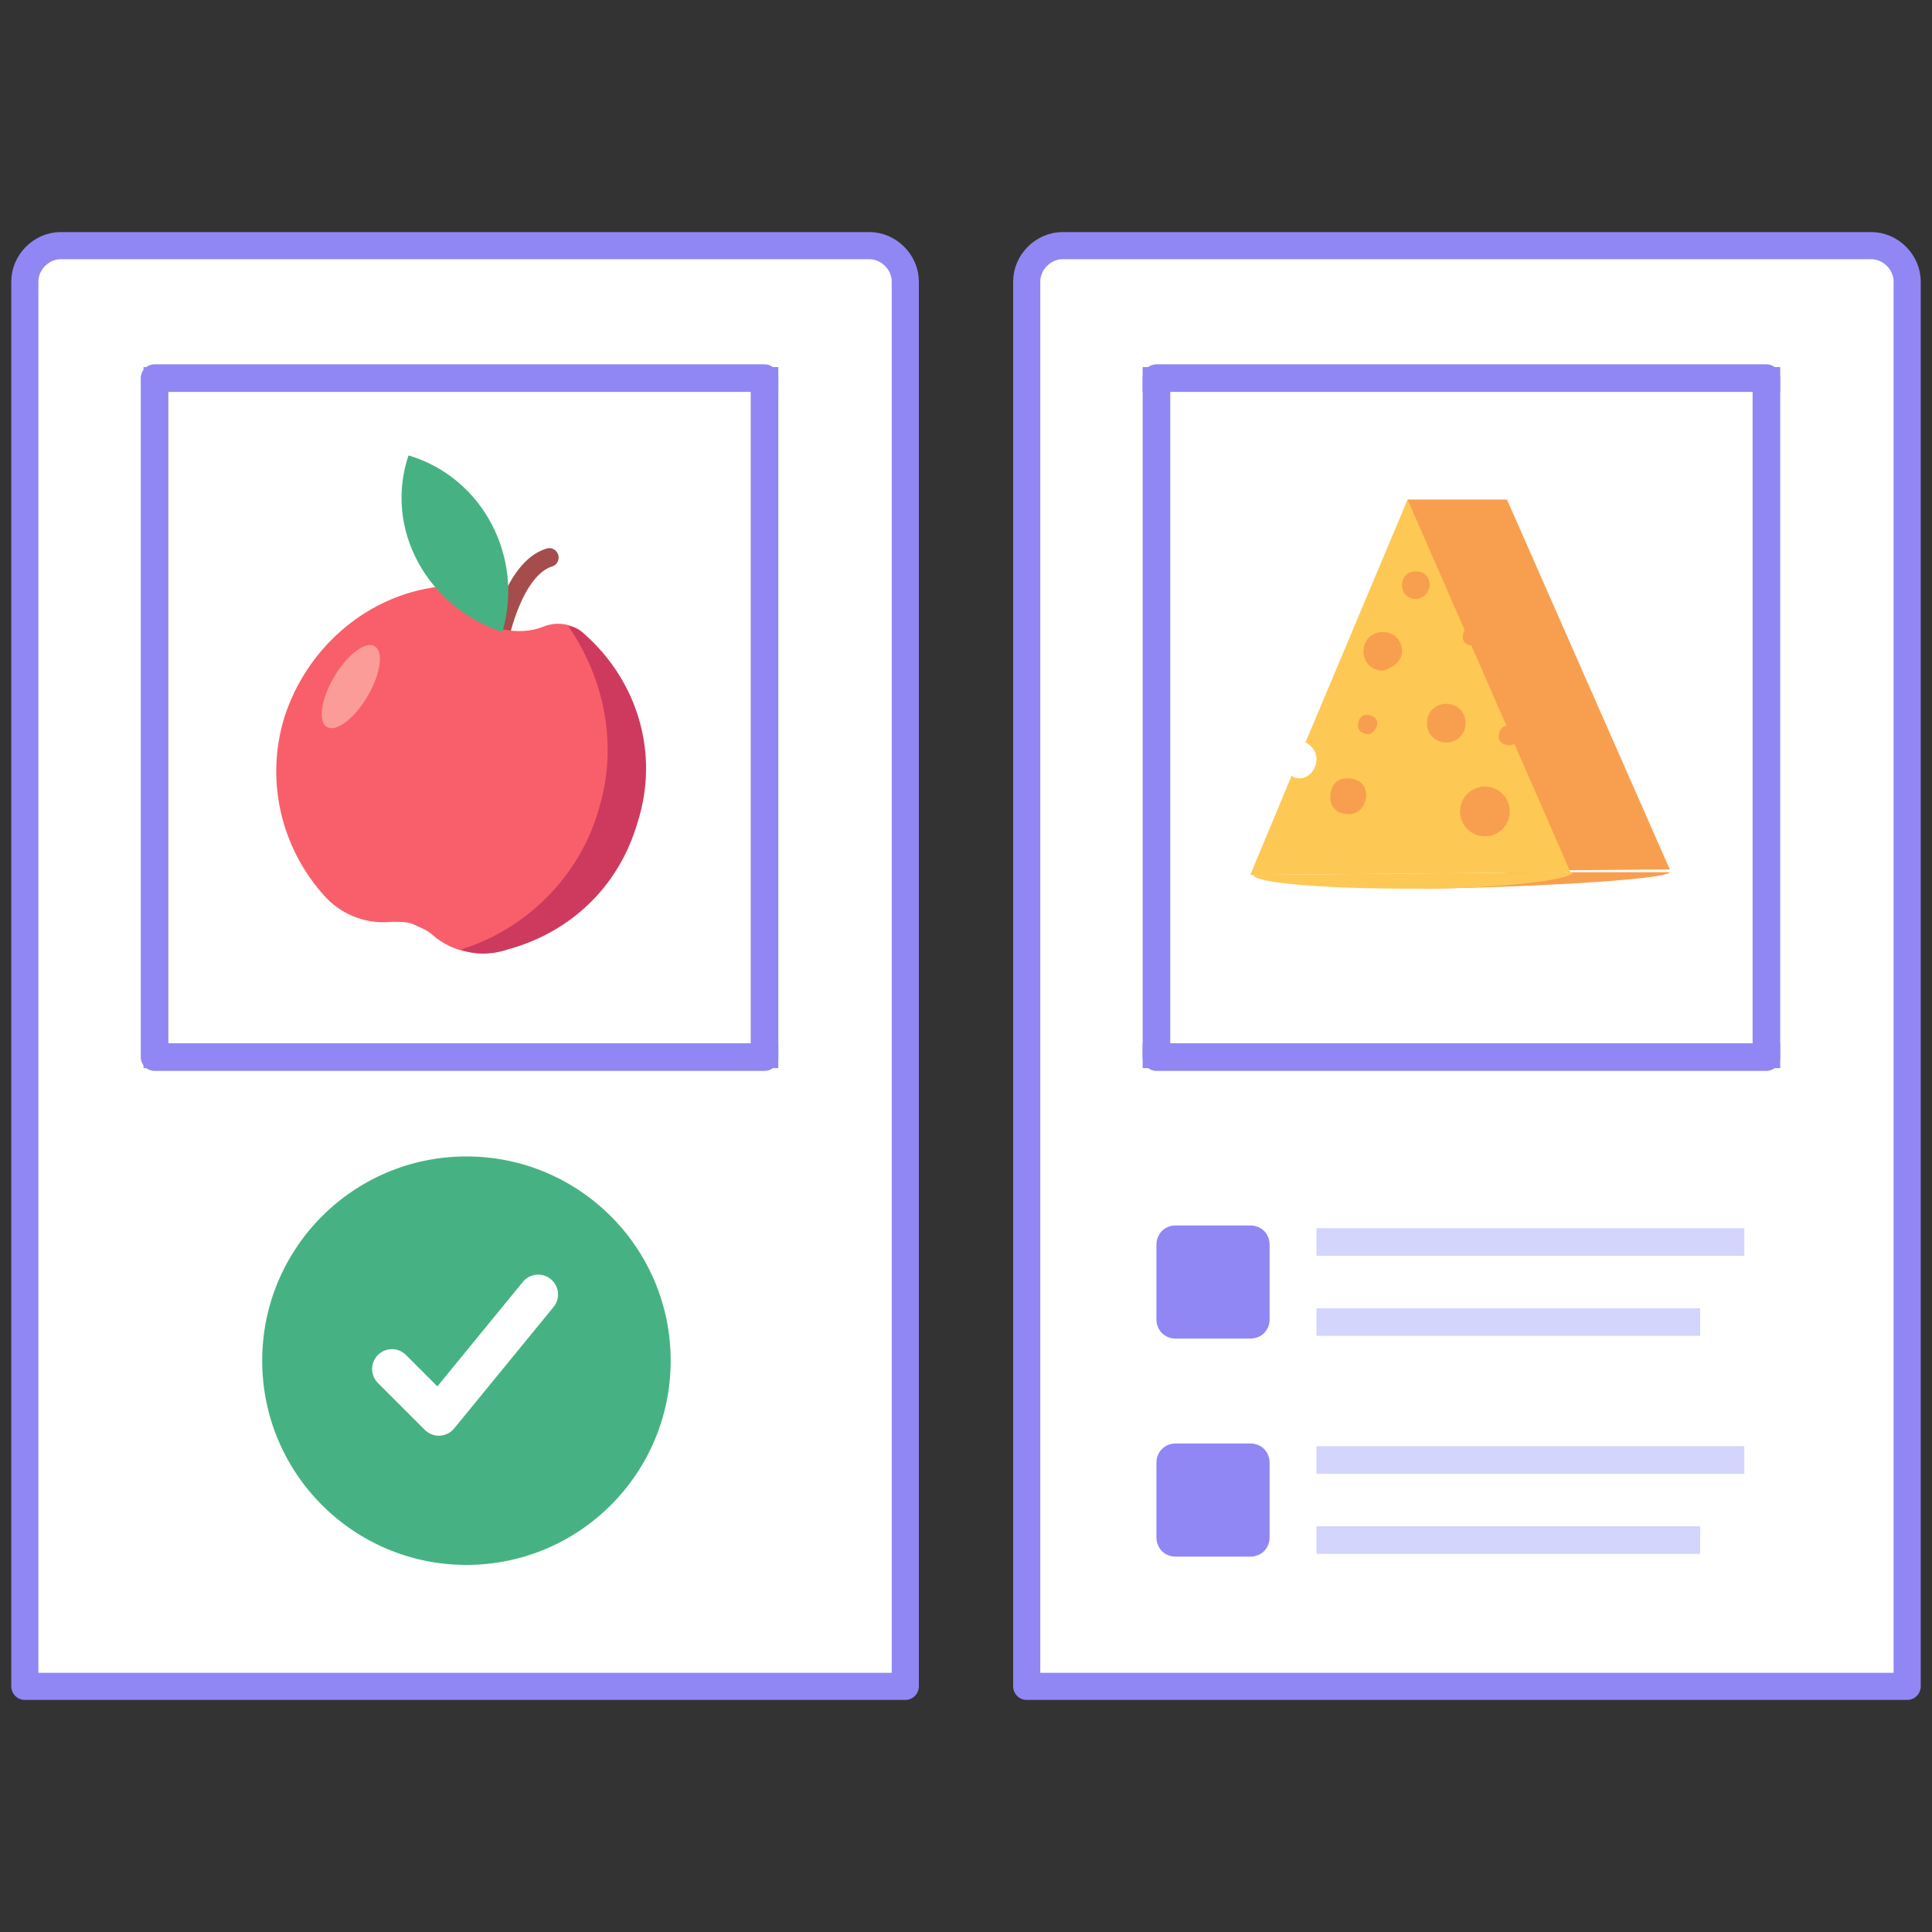
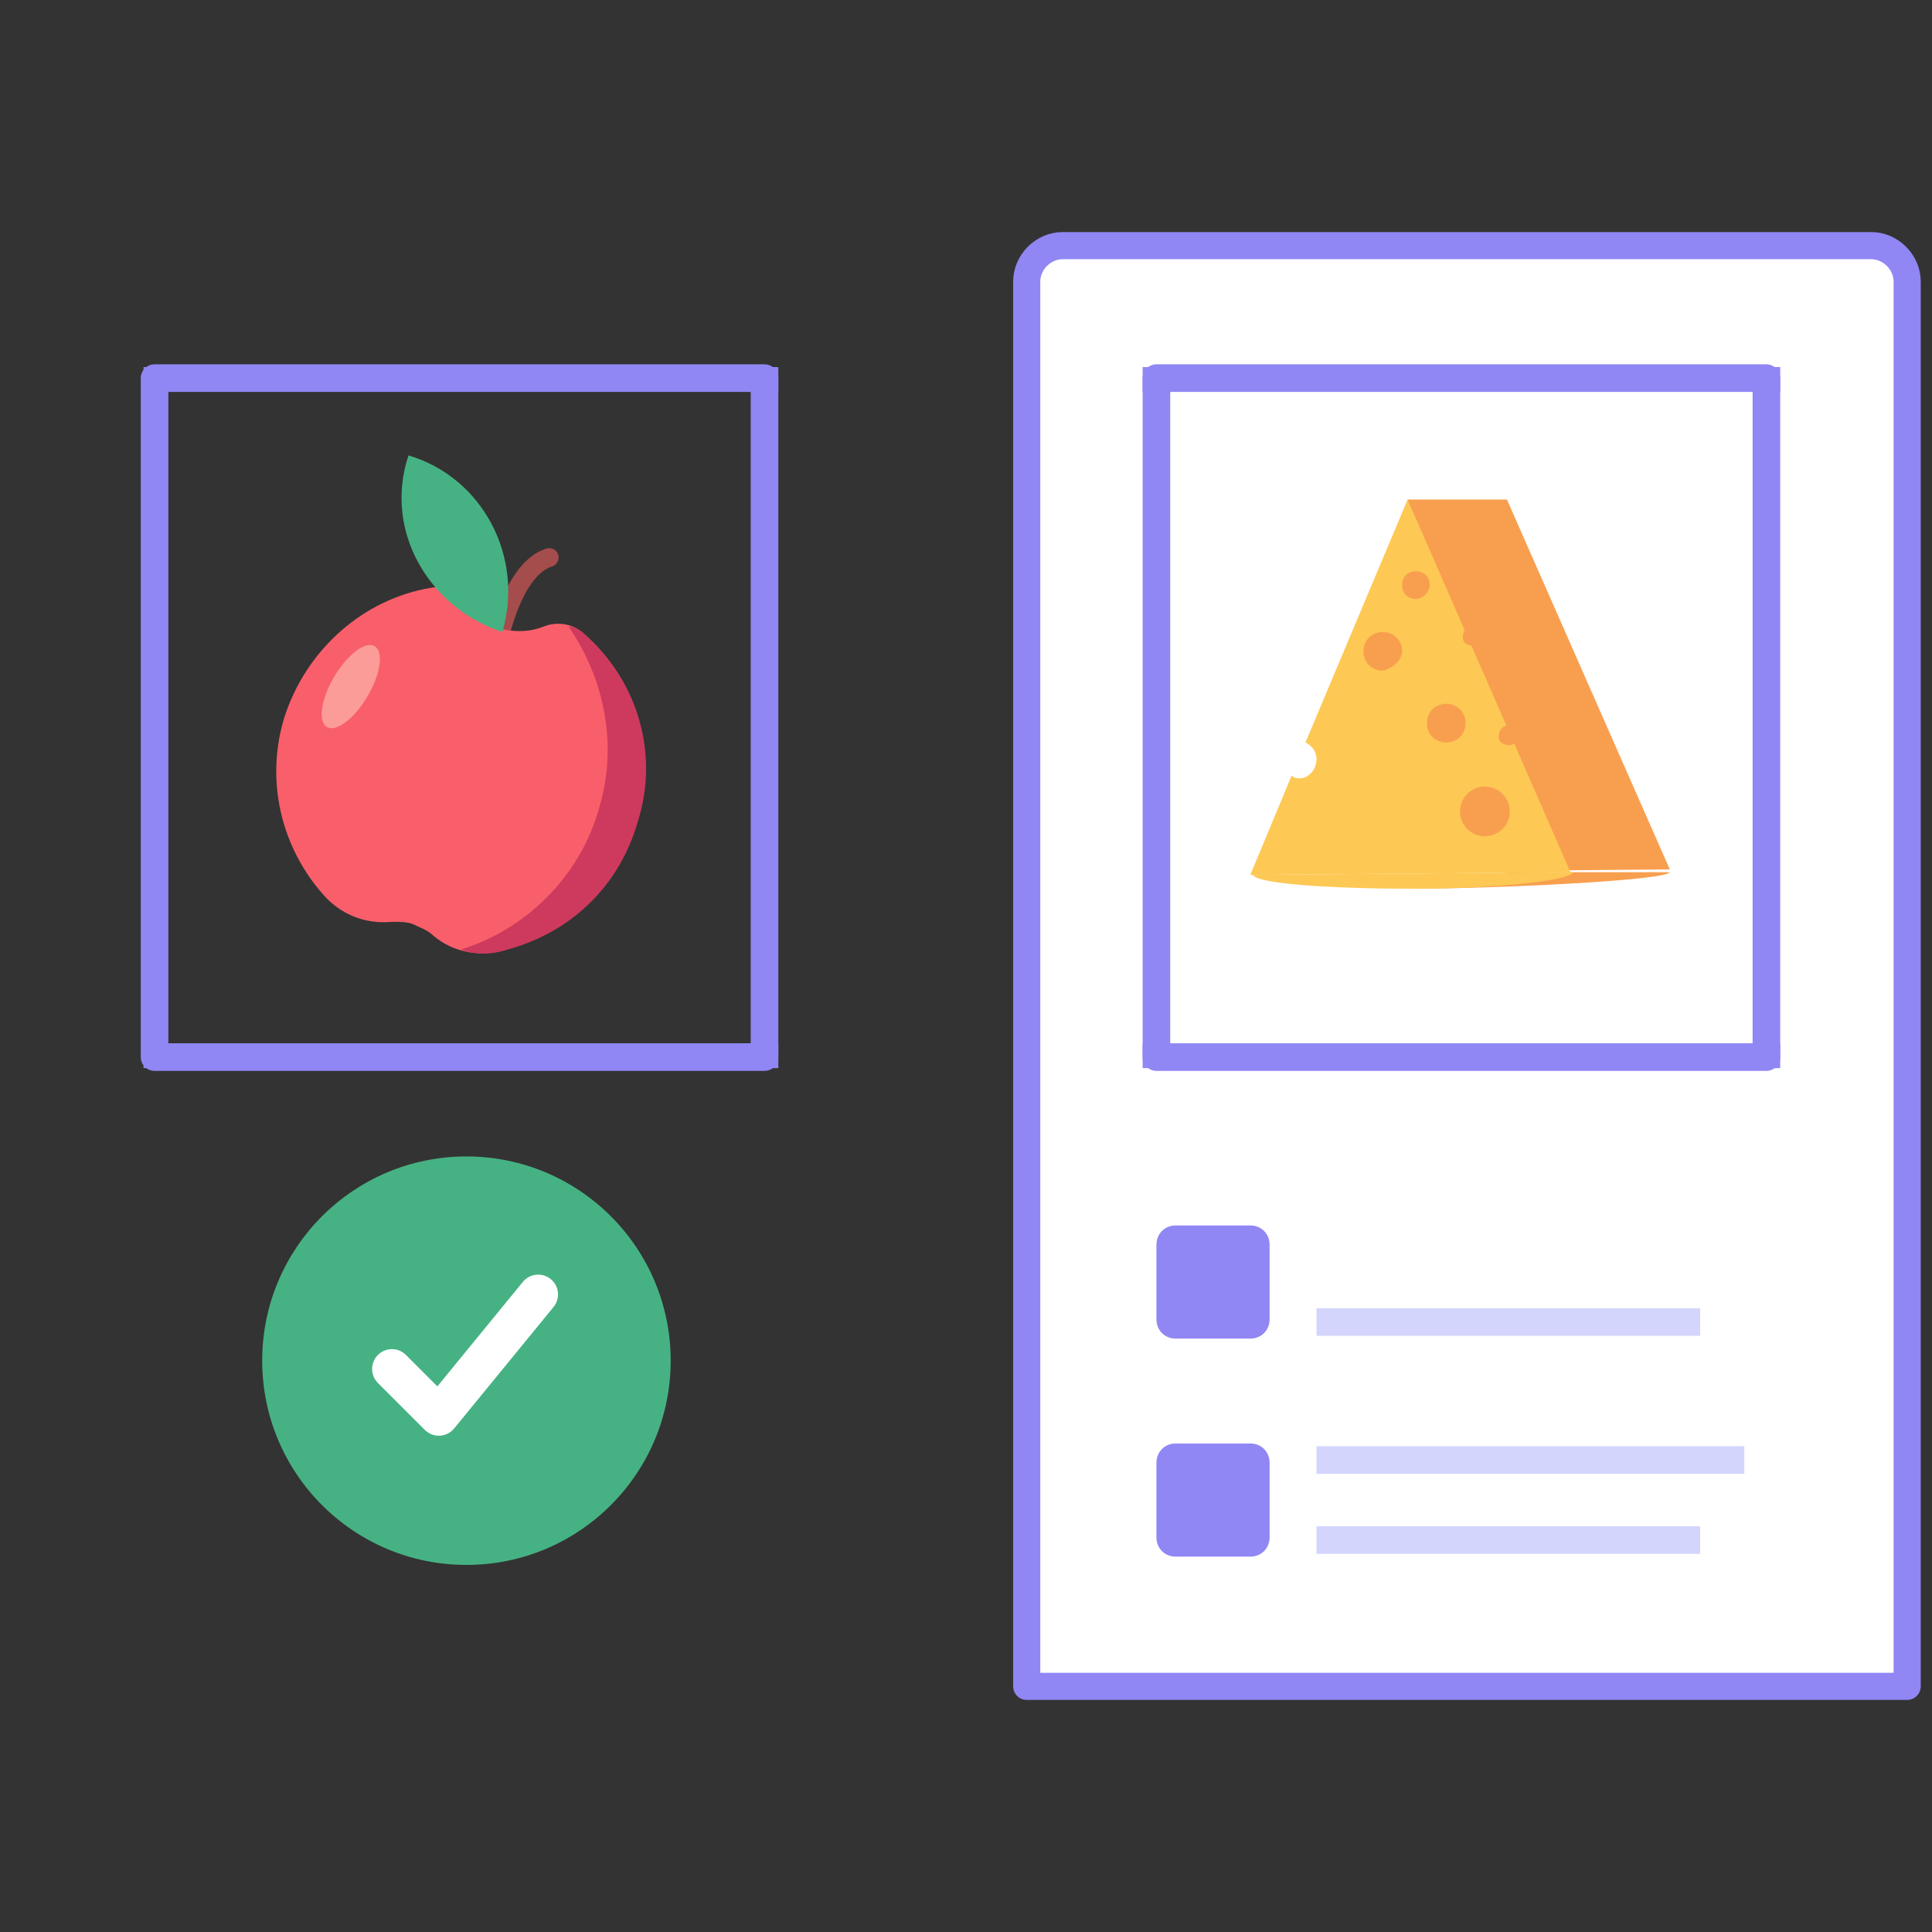
<svg xmlns="http://www.w3.org/2000/svg" version="1.1" id="Layer_1" x="0px" y="0px" viewBox="0 0 70 70" style="enable-background:new 0 0 70 70;" xml:space="preserve">
  <rect x="0" y="0" width="70" height="70" fill="#333333" stroke="none" />
  <style type="text/css">
	.st0{fill:#FFFFFF;stroke:#9087F4;stroke-width:0.983;stroke-linecap:round;stroke-linejoin:round;stroke-miterlimit:10;}
	.st1{fill:none;stroke:#9087F4;stroke-linecap:round;stroke-linejoin:round;stroke-miterlimit:10;}
	.st2{fill:#9087F4;}
	.st3{fill:#46B283;}
	.st4{fill:none;stroke:#FFFFFF;stroke-width:1.436;stroke-linecap:round;stroke-linejoin:round;stroke-miterlimit:10;}
	.st5{fill:none;stroke:#FFFFFF;stroke-width:0.422;stroke-linecap:round;stroke-linejoin:round;stroke-miterlimit:10;}
	.st6{fill:#D3D5FC;}
	.st7{fill:none;stroke:#A54C4C;stroke-width:0.68;stroke-linecap:round;stroke-linejoin:round;stroke-miterlimit:10;}
	.st8{fill:#F95F6A;}
	.st9{fill:#CE3A5E;}
	.st10{fill:#FB9C98;}
	.st11{fill:#F89F4F;}
	.st12{fill:#FDC854;}
</style>
  <g>
-     <path class="st0" d="M0.9,61.1h31.9V10.2c0-0.7-0.6-1.3-1.3-1.3H2.2c-0.7,0-1.3,0.6-1.3,1.3V61.1z" />
    <rect x="5.6" y="13.7" class="st1" width="22.1" height="24.6" />
    <rect x="27.3" y="13.3" class="st2" width="0.9" height="0.9" />
    <rect x="5.2" y="13.3" class="st2" width="0.9" height="0.9" />
    <rect x="5.2" y="37.8" class="st2" width="0.9" height="0.9" />
    <rect x="27.3" y="37.8" class="st2" width="0.9" height="0.9" />
    <g>
      <circle class="st3" cx="16.9" cy="49.3" r="7.4" />
      <polyline class="st4" points="14.2,49.6 15.9,51.3 19.5,46.9   " />
    </g>
    <path class="st0" d="M37.2,61.1h31.9V10.2c0-0.7-0.6-1.3-1.3-1.3H38.5c-0.7,0-1.3,0.6-1.3,1.3V61.1z" />
    <rect x="41.9" y="13.7" class="st1" width="22.1" height="24.6" />
    <rect x="63.6" y="13.3" class="st2" width="0.9" height="0.9" />
    <rect x="41.4" y="13.3" class="st2" width="0.9" height="0.9" />
    <rect x="41.4" y="37.8" class="st2" width="0.9" height="0.9" />
    <rect x="63.6" y="37.8" class="st2" width="0.9" height="0.9" />
    <line class="st5" x1="59.1" y1="34.8" x2="59.5" y2="35.3" />
    <g>
      <rect x="47.7" y="47.4" class="st6" width="13.9" height="1" />
-       <rect x="47.7" y="44.5" class="st6" width="15.5" height="1" />
      <path class="st2" d="M45.3,44.4h-2.7c-0.4,0-0.7,0.3-0.7,0.7v2.7c0,0.4,0.3,0.7,0.7,0.7h2.7c0.4,0,0.7-0.3,0.7-0.7v-2.7    C46,44.7,45.7,44.4,45.3,44.4z" />
    </g>
    <g>
      <rect x="47.7" y="55.3" class="st6" width="13.9" height="1" />
      <rect x="47.7" y="52.4" class="st6" width="15.5" height="1" />
      <path class="st2" d="M45.3,52.3h-2.7c-0.4,0-0.7,0.3-0.7,0.7v2.7c0,0.4,0.3,0.7,0.7,0.7h2.7c0.4,0,0.7-0.3,0.7-0.7V53    C46,52.6,45.7,52.3,45.3,52.3z" />
    </g>
    <g>
      <path class="st7" d="M18.1,23.1c0,0,0.5-2.5,1.8-2.9" />
      <path class="st8" d="M21.2,23c-0.4-0.4-1-0.5-1.5-0.3c-0.5,0.2-1,0.2-1.5,0.1c-0.5-0.2-1-0.5-1.2-0.9c-0.3-0.5-0.9-0.7-1.4-0.6    c-2.4,0.4-4.5,2.2-5.3,4.7c-0.7,2.3-0.1,4.7,1.4,6.4c0.6,0.7,1.5,1.1,2.5,1c0.3,0,0.6,0,0.8,0.1s0.5,0.2,0.7,0.4    c0.7,0.6,1.7,0.8,2.6,0.5c2.2-0.6,4-2.2,4.7-4.6C23.9,27.3,23.1,24.7,21.2,23z" />
      <path class="st3" d="M14.8,16.5L14.8,16.5c2.7,0.8,4.2,3.7,3.4,6.4v0h0C15.5,22,13.9,19.2,14.8,16.5L14.8,16.5z" />
      <path class="st9" d="M21.2,23c-0.2-0.2-0.4-0.3-0.6-0.3c1.3,1.9,1.8,4.3,1.1,6.6c-0.7,2.5-2.7,4.4-5,5.1c0.5,0.2,1.1,0.2,1.7,0    c2.2-0.6,4-2.2,4.7-4.6C23.9,27.3,23.1,24.7,21.2,23z" />
      <ellipse transform="matrix(0.509 -0.861 0.861 0.509 -15.193 23.138)" class="st10" cx="12.7" cy="24.9" rx="1.7" ry="0.7" />
    </g>
  </g>
  <g>
    <polygon class="st11" points="60.5,31.5 54.6,18.1 51,18.1 51.1,22.8 52.7,22.8 49,31.6  " />
    <path class="st11" d="M54.7,31.6l-3.6,0.6c3.1,0,9.3-0.3,9.4-0.6L54.7,31.6z" />
    <path class="st12" d="M45.4,31.7c0.1,0.3,2.6,0.5,5.8,0.5c3.1,0,5.7-0.3,5.8-0.6L45.4,31.7z" />
    <path class="st12" d="M51,18.1l-3.7,8.8c0.2,0.1,0.4,0.3,0.4,0.6c0,0.4-0.3,0.7-0.6,0.7c-0.1,0-0.2,0-0.3-0.1l-1.5,3.6l11.6-0.1   L51,18.1z" />
-     <path class="st11" d="M49.5,28.8c0-0.4-0.3-0.6-0.7-0.6c-0.4,0-0.6,0.3-0.6,0.7c0,0.4,0.3,0.6,0.7,0.6   C49.2,29.5,49.5,29.2,49.5,28.8z" />
    <g>
      <g>
        <g>
          <path class="st11" d="M58,28.7c0-0.3-0.2-0.5-0.5-0.5c-0.3,0-0.5,0.2-0.5,0.5s0.2,0.5,0.5,0.5C57.8,29.2,58,29,58,28.7z" />
        </g>
        <g>
-           <path class="st11" d="M56.3,26.3c0-0.3-0.2-0.5-0.5-0.5c-0.3,0-0.5,0.2-0.5,0.5c0,0.3,0.2,0.5,0.5,0.5      C56.1,26.8,56.3,26.6,56.3,26.3z" />
-         </g>
+           </g>
        <g>
          <path class="st11" d="M56.1,23.1c0-0.2-0.2-0.4-0.4-0.4c-0.2,0-0.4,0.2-0.4,0.4c0,0.2,0.2,0.4,0.4,0.4      C56,23.5,56.1,23.3,56.1,23.1z" />
        </g>
        <g>
          <path class="st11" d="M53.8,21.2c0-0.1-0.1-0.2-0.2-0.2c-0.1,0-0.2,0.1-0.2,0.2s0.1,0.2,0.2,0.2C53.7,21.4,53.8,21.3,53.8,21.2z      " />
        </g>
      </g>
    </g>
    <path class="st11" d="M54.7,29.4c0-0.5-0.4-0.9-0.9-0.9c-0.5,0-0.9,0.4-0.9,0.9c0,0.5,0.4,0.9,0.9,0.9   C54.3,30.3,54.7,29.9,54.7,29.4z" />
    <path class="st11" d="M50.8,23.6c0-0.4-0.3-0.7-0.7-0.7c-0.4,0-0.7,0.3-0.7,0.7c0,0.4,0.3,0.7,0.7,0.7   C50.5,24.2,50.8,23.9,50.8,23.6z" />
-     <path class="st11" d="M49.9,26.2c0-0.2-0.2-0.3-0.4-0.3c-0.2,0-0.3,0.2-0.3,0.4c0,0.2,0.2,0.3,0.4,0.3   C49.7,26.6,49.9,26.4,49.9,26.2z" />
    <path class="st11" d="M55,26.6c0-0.2-0.2-0.3-0.4-0.3c-0.2,0-0.3,0.2-0.3,0.4c0,0.2,0.2,0.3,0.4,0.3C54.9,27,55,26.8,55,26.6z" />
    <path class="st11" d="M53.7,23c0-0.2-0.2-0.3-0.4-0.3c-0.2,0-0.3,0.2-0.3,0.4c0,0.2,0.2,0.3,0.4,0.3C53.5,23.4,53.7,23.2,53.7,23z" />
    <path class="st11" d="M51.8,21.2c0-0.3-0.2-0.5-0.5-0.5c-0.3,0-0.5,0.2-0.5,0.5c0,0.3,0.2,0.5,0.5,0.5   C51.6,21.7,51.8,21.4,51.8,21.2z" />
    <path class="st11" d="M52.4,25.5c-0.4,0-0.7,0.3-0.7,0.7c0,0.4,0.3,0.7,0.7,0.7c0.4,0,0.7-0.3,0.7-0.7   C53.1,25.8,52.8,25.5,52.4,25.5z" />
  </g>
</svg>